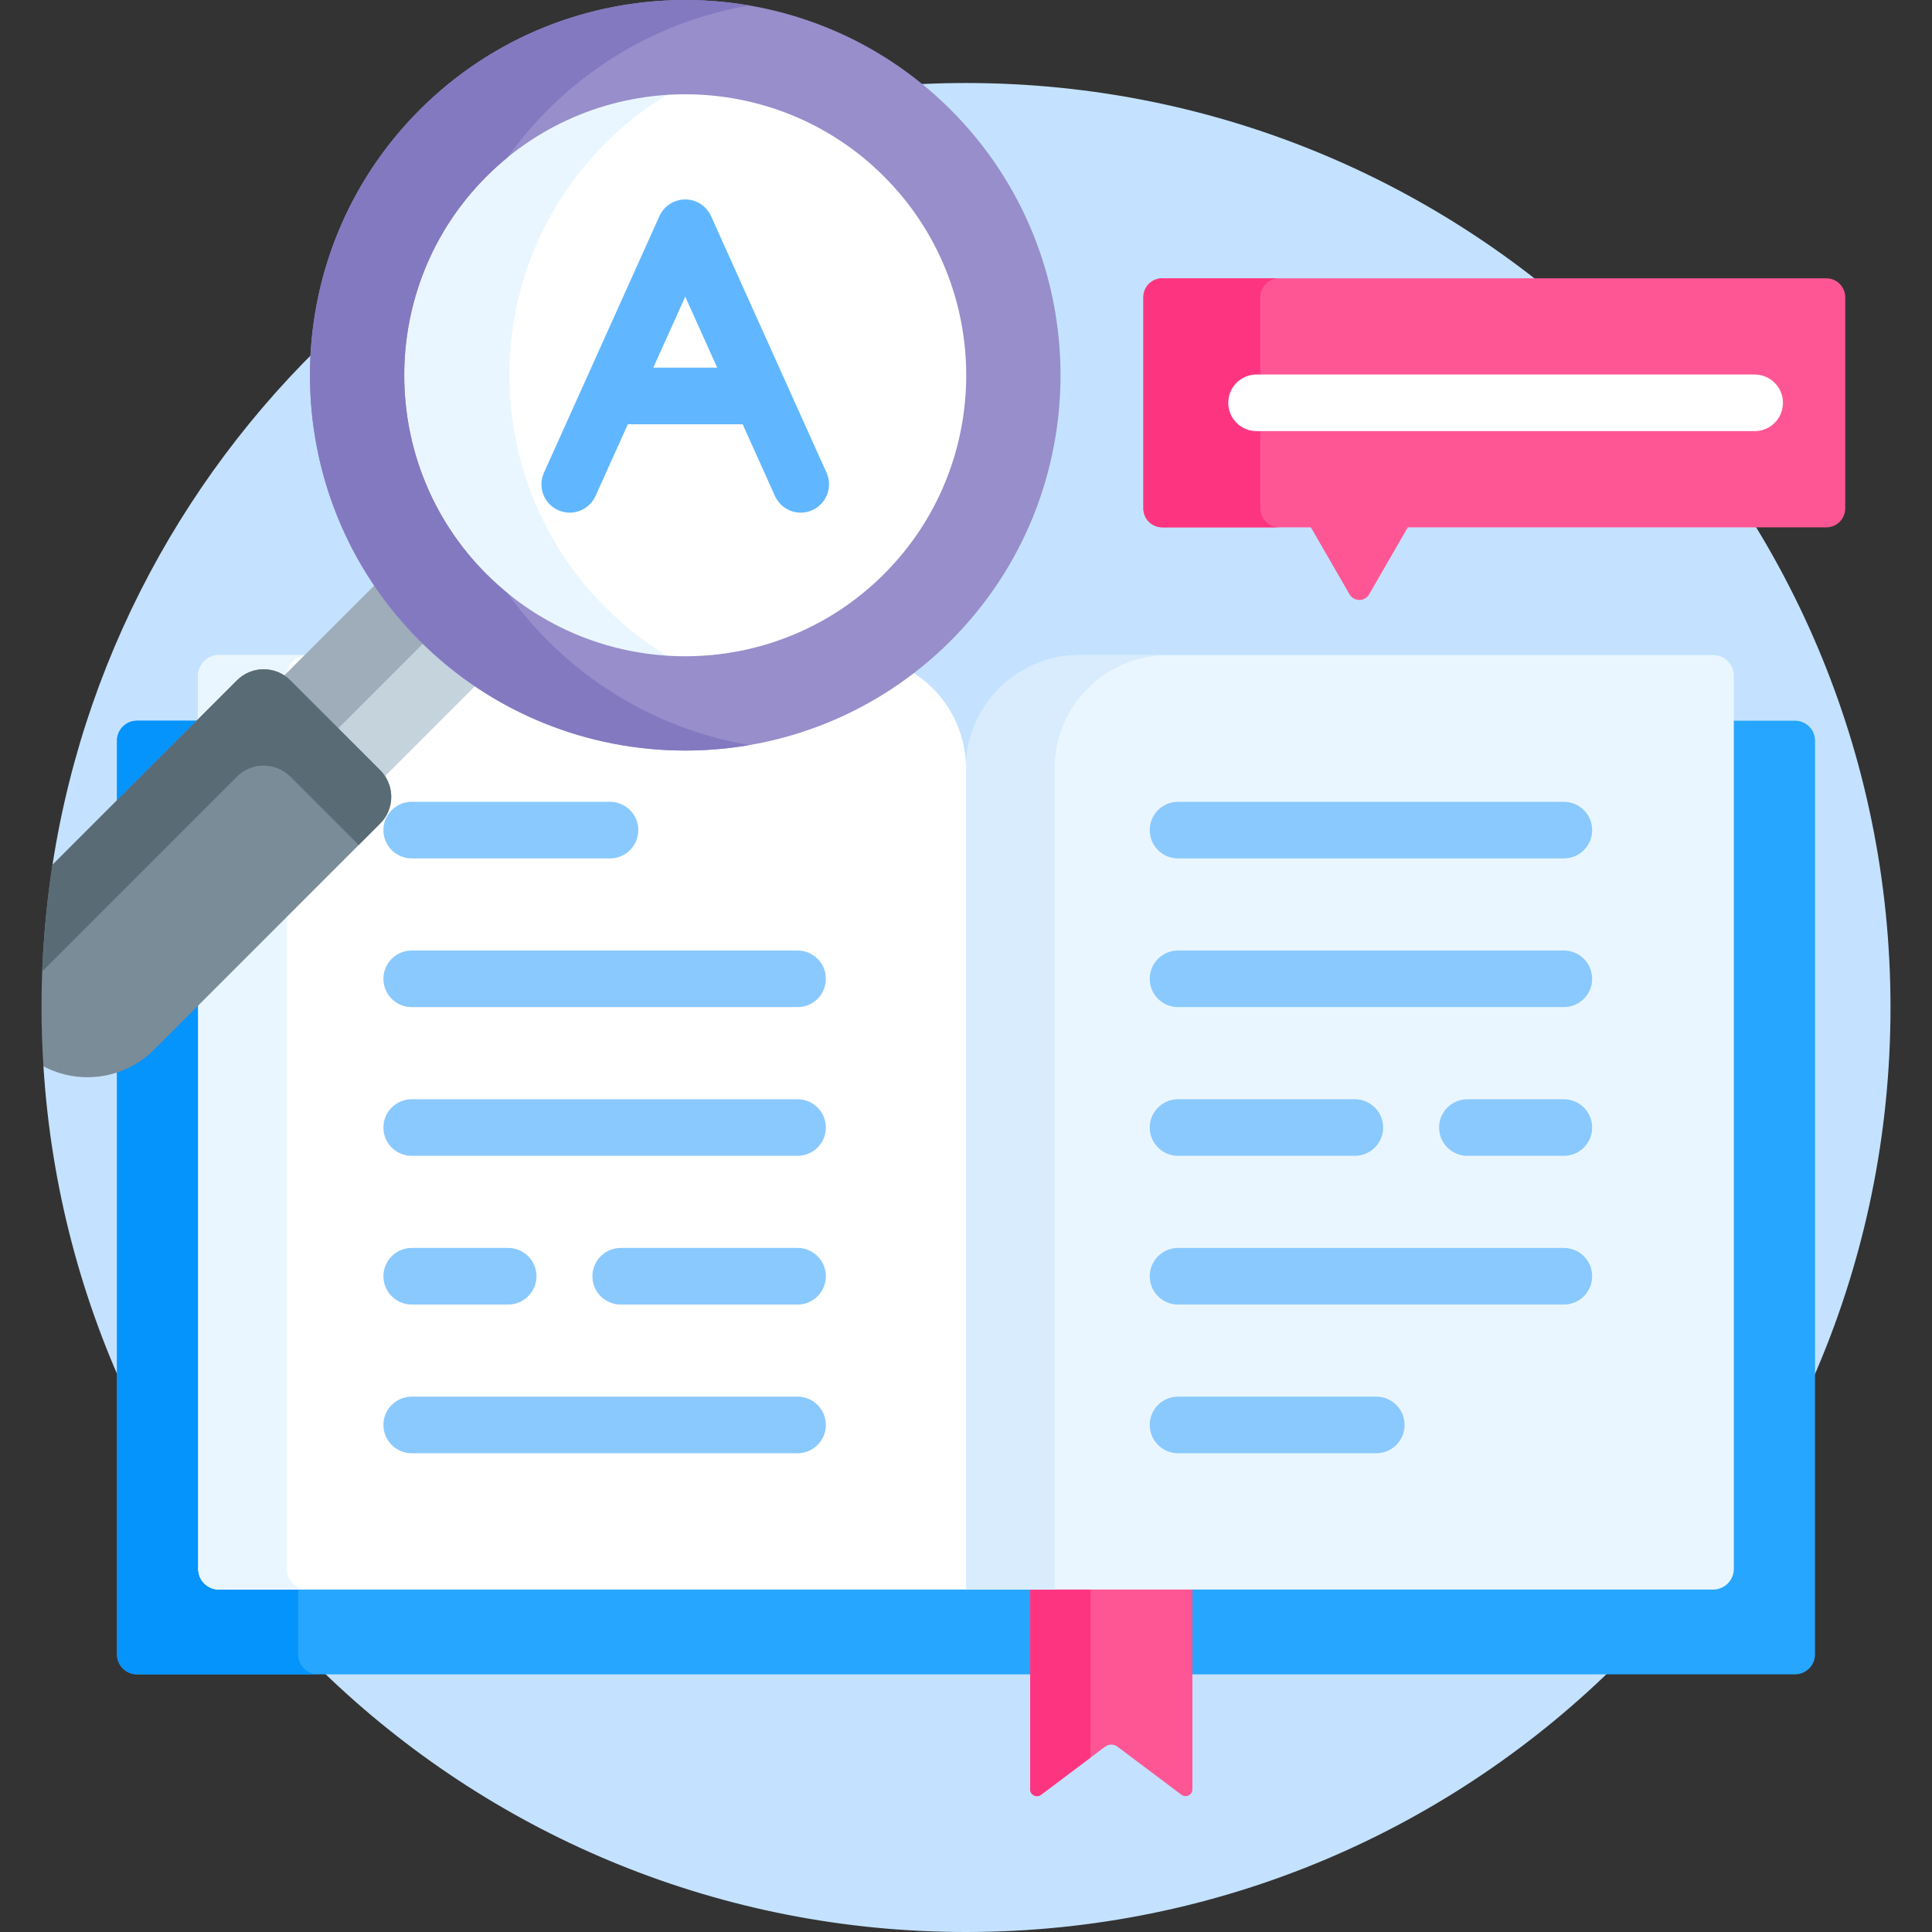
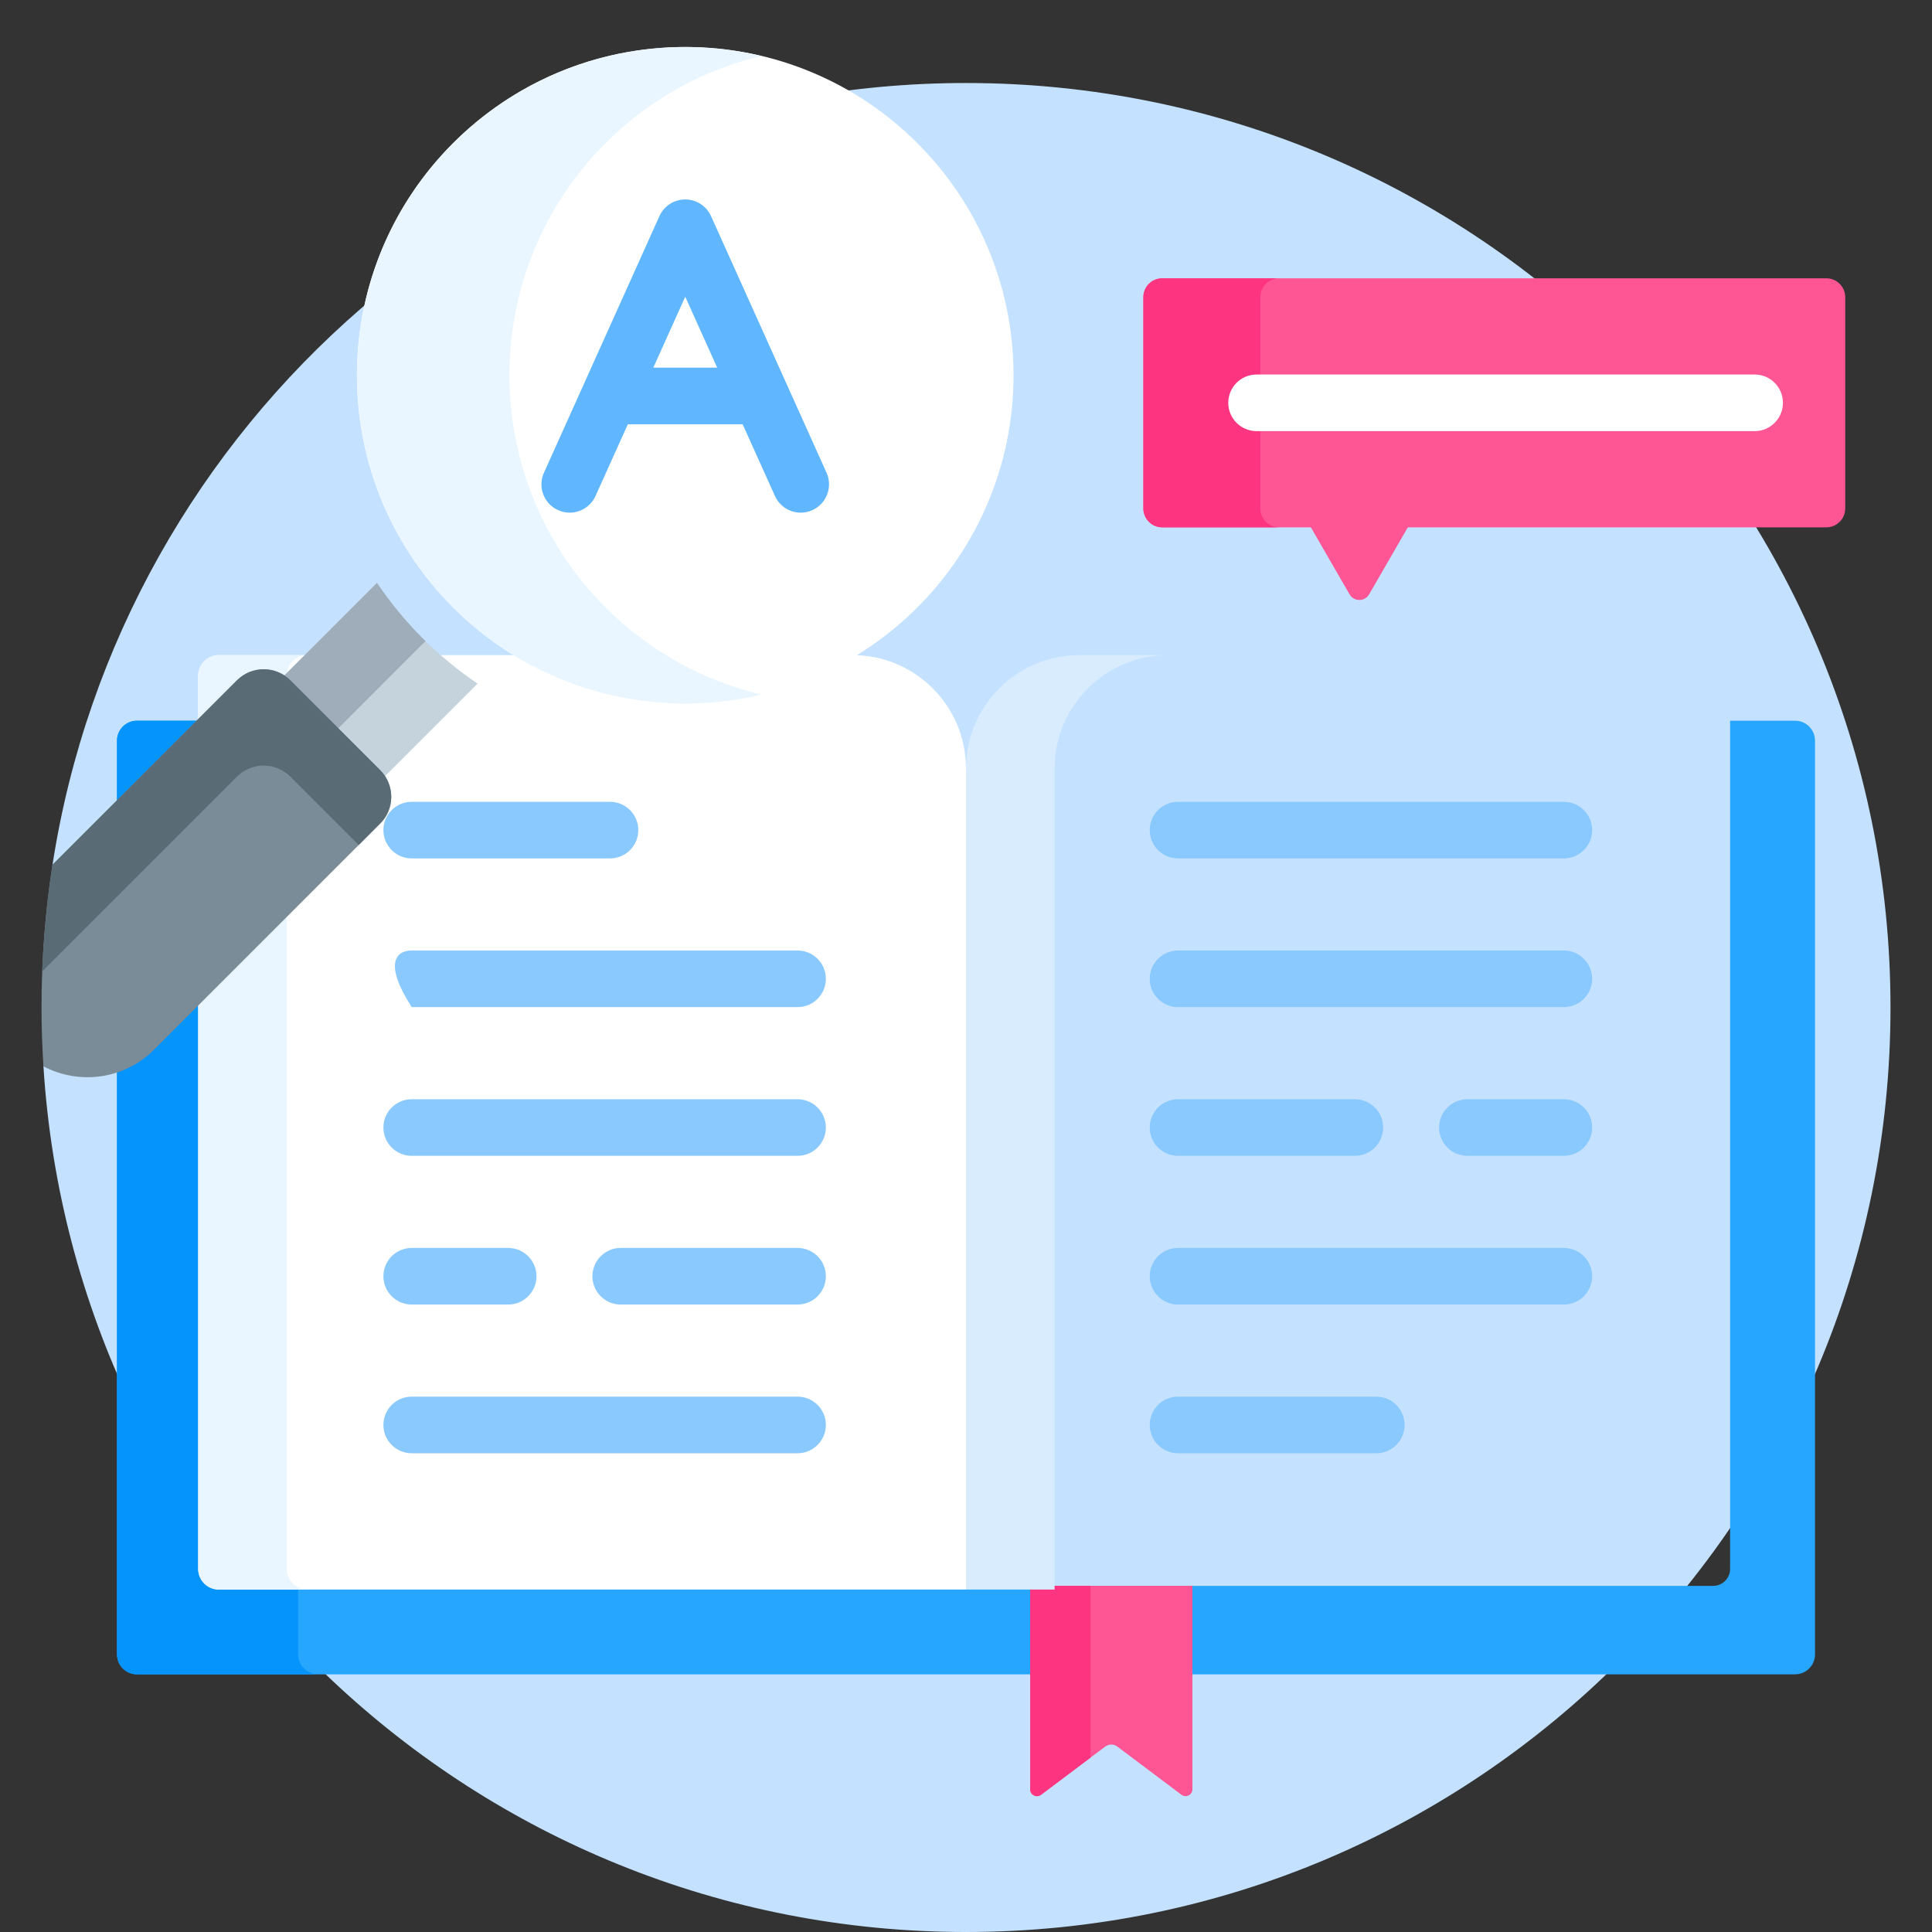
<svg xmlns="http://www.w3.org/2000/svg" width="60" height="60" viewBox="0 0 60 60" fill="none">
  <rect x="0" y="0" width="60" height="60" fill="#333333" stroke="none" />
  <g clip-path="url(#clip0_1096_4379)">
    <path d="M30 2.578C15.65 2.578 3.76 13.105 1.63 26.858L1.74 26.914L7.443 21.211C7.642 21.012 7.907 20.902 8.189 20.902C8.47 20.902 8.735 21.012 8.934 21.211L11.725 24.001C12.136 24.412 12.136 25.081 11.725 25.493L4.704 32.513C4.173 33.044 3.467 33.337 2.716 33.337C2.281 33.337 1.849 33.235 1.461 33.042L1.349 33.116C2.291 48.121 14.758 60 30 60C45.857 60 58.711 47.146 58.711 31.289C58.711 15.432 45.857 2.578 30 2.578Z" fill="#C4E2FF" />
    <path d="M55.747 22.382H53.73V48.724C53.73 49.014 53.494 49.251 53.203 49.251H6.797C6.506 49.251 6.27 49.014 6.27 48.724V22.382H4.253C3.911 22.382 3.633 22.66 3.633 23.002V51.377C3.633 51.72 3.911 51.998 4.253 51.998H55.747C56.09 51.998 56.367 51.72 56.367 51.377V23.002C56.367 22.66 56.09 22.382 55.747 22.382Z" fill="#26A6FE" />
    <path d="M9.258 51.377V49.251H6.797C6.506 49.251 6.27 49.014 6.27 48.724V22.382H4.253C3.911 22.382 3.633 22.66 3.633 23.002V51.377C3.633 51.72 3.911 51.998 4.253 51.998H9.878C9.536 51.998 9.258 51.72 9.258 51.377Z" fill="#0593FC" />
    <path d="M31.992 49.248V55.568C31.992 55.744 32.192 55.844 32.332 55.738L34.32 54.244C34.434 54.158 34.59 54.158 34.703 54.244L36.691 55.738C36.831 55.843 37.031 55.744 37.031 55.568V49.248H31.992Z" fill="#FE5694" />
    <path d="M31.992 49.248V55.568C31.992 55.744 32.192 55.844 32.332 55.738L33.867 54.584V49.248H31.992Z" fill="#FD3581" />
    <path d="M30.114 24.278L30 23.872C30 21.924 28.421 20.345 26.473 20.345H6.796C6.442 20.345 6.155 20.632 6.155 20.987V48.724C6.155 49.078 6.442 49.365 6.796 49.365H30L30.114 48.974V24.278Z" fill="white" />
    <path d="M8.906 48.724V20.987C8.906 20.632 9.193 20.345 9.548 20.345H6.796C6.442 20.345 6.155 20.632 6.155 20.987V48.724C6.155 49.078 6.442 49.365 6.796 49.365H9.548C9.193 49.365 8.906 49.078 8.906 48.724Z" fill="#EAF6FF" />
-     <path d="M53.203 49.365H30V23.872C30 21.924 31.579 20.345 33.527 20.345H53.203C53.558 20.345 53.845 20.632 53.845 20.987V48.724C53.845 49.078 53.558 49.365 53.203 49.365Z" fill="#EAF6FF" />
    <path d="M36.279 20.345H33.527C31.579 20.345 30 21.924 30 23.872V49.365H32.751V23.872C32.751 21.924 34.331 20.345 36.279 20.345Z" fill="#D8ECFE" />
    <path d="M48.567 26.659H36.584C36.099 26.659 35.706 26.265 35.706 25.78C35.706 25.294 36.099 24.901 36.584 24.901H48.567C49.052 24.901 49.446 25.294 49.446 25.78C49.446 26.265 49.052 26.659 48.567 26.659Z" fill="#8AC9FE" />
    <path d="M48.567 31.277H36.584C36.099 31.277 35.706 30.884 35.706 30.398C35.706 29.913 36.099 29.519 36.584 29.519H48.567C49.052 29.519 49.446 29.913 49.446 30.398C49.446 30.884 49.052 31.277 48.567 31.277Z" fill="#8AC9FE" />
    <path d="M48.567 35.895H45.571C45.086 35.895 44.692 35.502 44.692 35.016C44.692 34.531 45.086 34.138 45.571 34.138H48.567C49.052 34.138 49.446 34.531 49.446 35.016C49.446 35.502 49.052 35.895 48.567 35.895Z" fill="#8AC9FE" />
    <path d="M42.076 35.895H36.584C36.099 35.895 35.706 35.502 35.706 35.016C35.706 34.531 36.099 34.138 36.584 34.138H42.076C42.562 34.138 42.955 34.531 42.955 35.016C42.955 35.502 42.562 35.895 42.076 35.895Z" fill="#8AC9FE" />
    <path d="M48.567 40.514H36.584C36.099 40.514 35.706 40.12 35.706 39.635C35.706 39.149 36.099 38.756 36.584 38.756H48.567C49.052 38.756 49.446 39.149 49.446 39.635C49.446 40.12 49.052 40.514 48.567 40.514Z" fill="#8AC9FE" />
    <path d="M42.742 45.132H36.584C36.099 45.132 35.706 44.738 35.706 44.253C35.706 43.767 36.099 43.374 36.584 43.374H42.742C43.228 43.374 43.621 43.767 43.621 44.253C43.621 44.738 43.228 45.132 42.742 45.132Z" fill="#8AC9FE" />
    <path d="M24.769 45.132H12.786C12.301 45.132 11.907 44.738 11.907 44.253C11.907 43.767 12.301 43.374 12.786 43.374H24.769C25.254 43.374 25.648 43.767 25.648 44.253C25.648 44.738 25.254 45.132 24.769 45.132Z" fill="#8AC9FE" />
    <path d="M24.769 40.514H19.277C18.791 40.514 18.398 40.12 18.398 39.635C18.398 39.149 18.791 38.756 19.277 38.756H24.769C25.254 38.756 25.648 39.149 25.648 39.635C25.648 40.12 25.254 40.514 24.769 40.514Z" fill="#8AC9FE" />
    <path d="M15.782 40.514H12.786C12.301 40.514 11.907 40.12 11.907 39.635C11.907 39.149 12.301 38.756 12.786 38.756H15.782C16.267 38.756 16.661 39.149 16.661 39.635C16.661 40.12 16.267 40.514 15.782 40.514Z" fill="#8AC9FE" />
    <path d="M24.769 35.895H12.786C12.301 35.895 11.907 35.502 11.907 35.016C11.907 34.531 12.301 34.138 12.786 34.138H24.769C25.254 34.138 25.648 34.531 25.648 35.016C25.648 35.502 25.254 35.895 24.769 35.895Z" fill="#8AC9FE" />
-     <path d="M24.769 31.277H12.786C12.301 31.277 11.907 30.884 11.907 30.398C11.907 29.913 12.301 29.519 12.786 29.519H24.769C25.254 29.519 25.648 29.913 25.648 30.398C25.648 30.884 25.254 31.277 24.769 31.277Z" fill="#8AC9FE" />
+     <path d="M24.769 31.277H12.786C11.907 29.913 12.301 29.519 12.786 29.519H24.769C25.254 29.519 25.648 29.913 25.648 30.398C25.648 30.884 25.254 31.277 24.769 31.277Z" fill="#8AC9FE" />
    <path d="M18.944 26.659H12.786C12.301 26.659 11.907 26.265 11.907 25.78C11.907 25.294 12.301 24.901 12.786 24.901H18.944C19.429 24.901 19.823 25.294 19.823 25.78C19.823 26.265 19.429 26.659 18.944 26.659Z" fill="#8AC9FE" />
    <path d="M13.119 19.817C12.584 19.282 12.115 18.706 11.707 18.102L8.747 21.062C8.814 21.104 8.877 21.153 8.934 21.211L11.725 24.001C11.783 24.059 11.831 24.122 11.873 24.189L14.832 21.23C14.223 20.819 13.649 20.347 13.119 19.817Z" fill="#C5D3DD" />
    <path d="M13.119 19.817C12.584 19.282 12.115 18.706 11.707 18.102L8.747 21.062C8.814 21.104 8.877 21.153 8.934 21.211L10.424 22.701L13.214 19.91C13.183 19.879 13.15 19.848 13.119 19.817Z" fill="#9FACBA" />
    <path d="M9.017 21.128C8.56 20.67 7.818 20.67 7.36 21.128L1.629 26.858C1.406 28.302 1.289 29.782 1.289 31.289C1.289 31.903 1.311 32.512 1.349 33.116C2.455 33.7 3.856 33.527 4.787 32.596L11.807 25.575C12.265 25.118 12.265 24.376 11.807 23.918L9.017 21.128Z" fill="#7A8C98" />
    <path d="M7.36 24.119C7.817 23.662 8.56 23.662 9.017 24.119L11.14 26.243L11.807 25.575C12.265 25.118 12.265 24.376 11.807 23.918L9.017 21.128C8.56 20.67 7.817 20.67 7.36 21.128L1.629 26.858C1.461 27.943 1.354 29.048 1.311 30.169L7.36 24.119Z" fill="#596C76" />
    <path d="M21.281 21.85C26.912 21.85 31.476 17.285 31.476 11.655C31.476 6.024 26.912 1.459 21.281 1.459C15.65 1.459 11.085 6.024 11.085 11.655C11.085 17.285 15.65 21.85 21.281 21.85Z" fill="white" />
    <path d="M18.806 18.864C14.825 14.882 14.825 8.427 18.806 4.445C20.191 3.061 21.874 2.16 23.648 1.738C20.319 0.946 16.669 1.848 14.072 4.445C10.09 8.427 10.09 14.882 14.072 18.864C16.669 21.461 20.319 22.363 23.648 21.571C21.874 21.149 20.191 20.248 18.806 18.864Z" fill="#EAF6FF" />
-     <path d="M21.281 23.309C18.295 23.309 15.309 22.173 13.036 19.899C8.489 15.353 8.489 7.956 13.036 3.41C17.582 -1.137 24.979 -1.137 29.526 3.41C34.072 7.956 34.072 15.353 29.526 19.899C27.253 22.173 24.267 23.309 21.281 23.309ZM21.281 2.928C19.045 2.928 16.809 3.779 15.107 5.481C11.703 8.885 11.703 14.424 15.107 17.828C18.511 21.232 24.05 21.232 27.454 17.828C30.858 14.424 30.858 8.885 27.454 5.481C25.752 3.779 23.516 2.928 21.281 2.928Z" fill="#978ECB" />
-     <path d="M17.014 19.899C16.549 19.434 16.132 18.939 15.762 18.42C15.536 18.235 15.318 18.038 15.107 17.828C11.703 14.424 11.703 8.885 15.107 5.481C15.318 5.271 15.537 5.073 15.762 4.889C16.132 4.37 16.549 3.875 17.014 3.41C18.781 1.643 20.977 0.564 23.27 0.17C19.662 -0.45 15.816 0.63 13.036 3.41C8.489 7.956 8.489 15.353 13.036 19.9C15.309 22.173 18.295 23.309 21.281 23.309C21.946 23.309 22.612 23.253 23.27 23.14C20.977 22.745 18.781 21.666 17.014 19.899Z" fill="#8379C1" />
    <path d="M25.669 14.681L22.082 6.712C21.94 6.397 21.627 6.194 21.281 6.194C20.935 6.194 20.621 6.397 20.479 6.712L16.893 14.681C16.693 15.124 16.891 15.644 17.333 15.843C17.776 16.043 18.296 15.845 18.495 15.402L19.498 13.176H23.064L24.066 15.402C24.213 15.728 24.533 15.921 24.868 15.921C24.989 15.921 25.111 15.896 25.228 15.843C25.671 15.644 25.868 15.124 25.669 14.681ZM20.289 11.418L21.281 9.214L22.273 11.418H20.289Z" fill="#60B7FF" />
    <path d="M56.719 8.643H36.094C35.77 8.643 35.508 8.905 35.508 9.229V15.791C35.508 16.115 35.77 16.377 36.094 16.377H40.71L41.911 18.457C42.046 18.691 42.385 18.691 42.52 18.457L43.721 16.377H56.719C57.042 16.377 57.305 16.115 57.305 15.791V9.229C57.305 8.905 57.042 8.643 56.719 8.643Z" fill="#FE5694" />
    <path d="M39.141 15.791V9.229C39.141 8.905 39.403 8.643 39.727 8.643H36.094C35.77 8.643 35.508 8.905 35.508 9.229V15.791C35.508 16.115 35.77 16.377 36.094 16.377H39.727C39.403 16.377 39.141 16.115 39.141 15.791Z" fill="#FD3581" />
    <path d="M54.492 13.389H39.023C38.538 13.389 38.145 12.995 38.145 12.51C38.145 12.024 38.538 11.631 39.023 11.631H54.492C54.978 11.631 55.371 12.024 55.371 12.51C55.371 12.995 54.978 13.389 54.492 13.389Z" fill="white" />
  </g>
  <defs>
    <clipPath id="clip0_1096_4379">
      <rect width="60" height="60" fill="white" />
    </clipPath>
  </defs>
</svg>